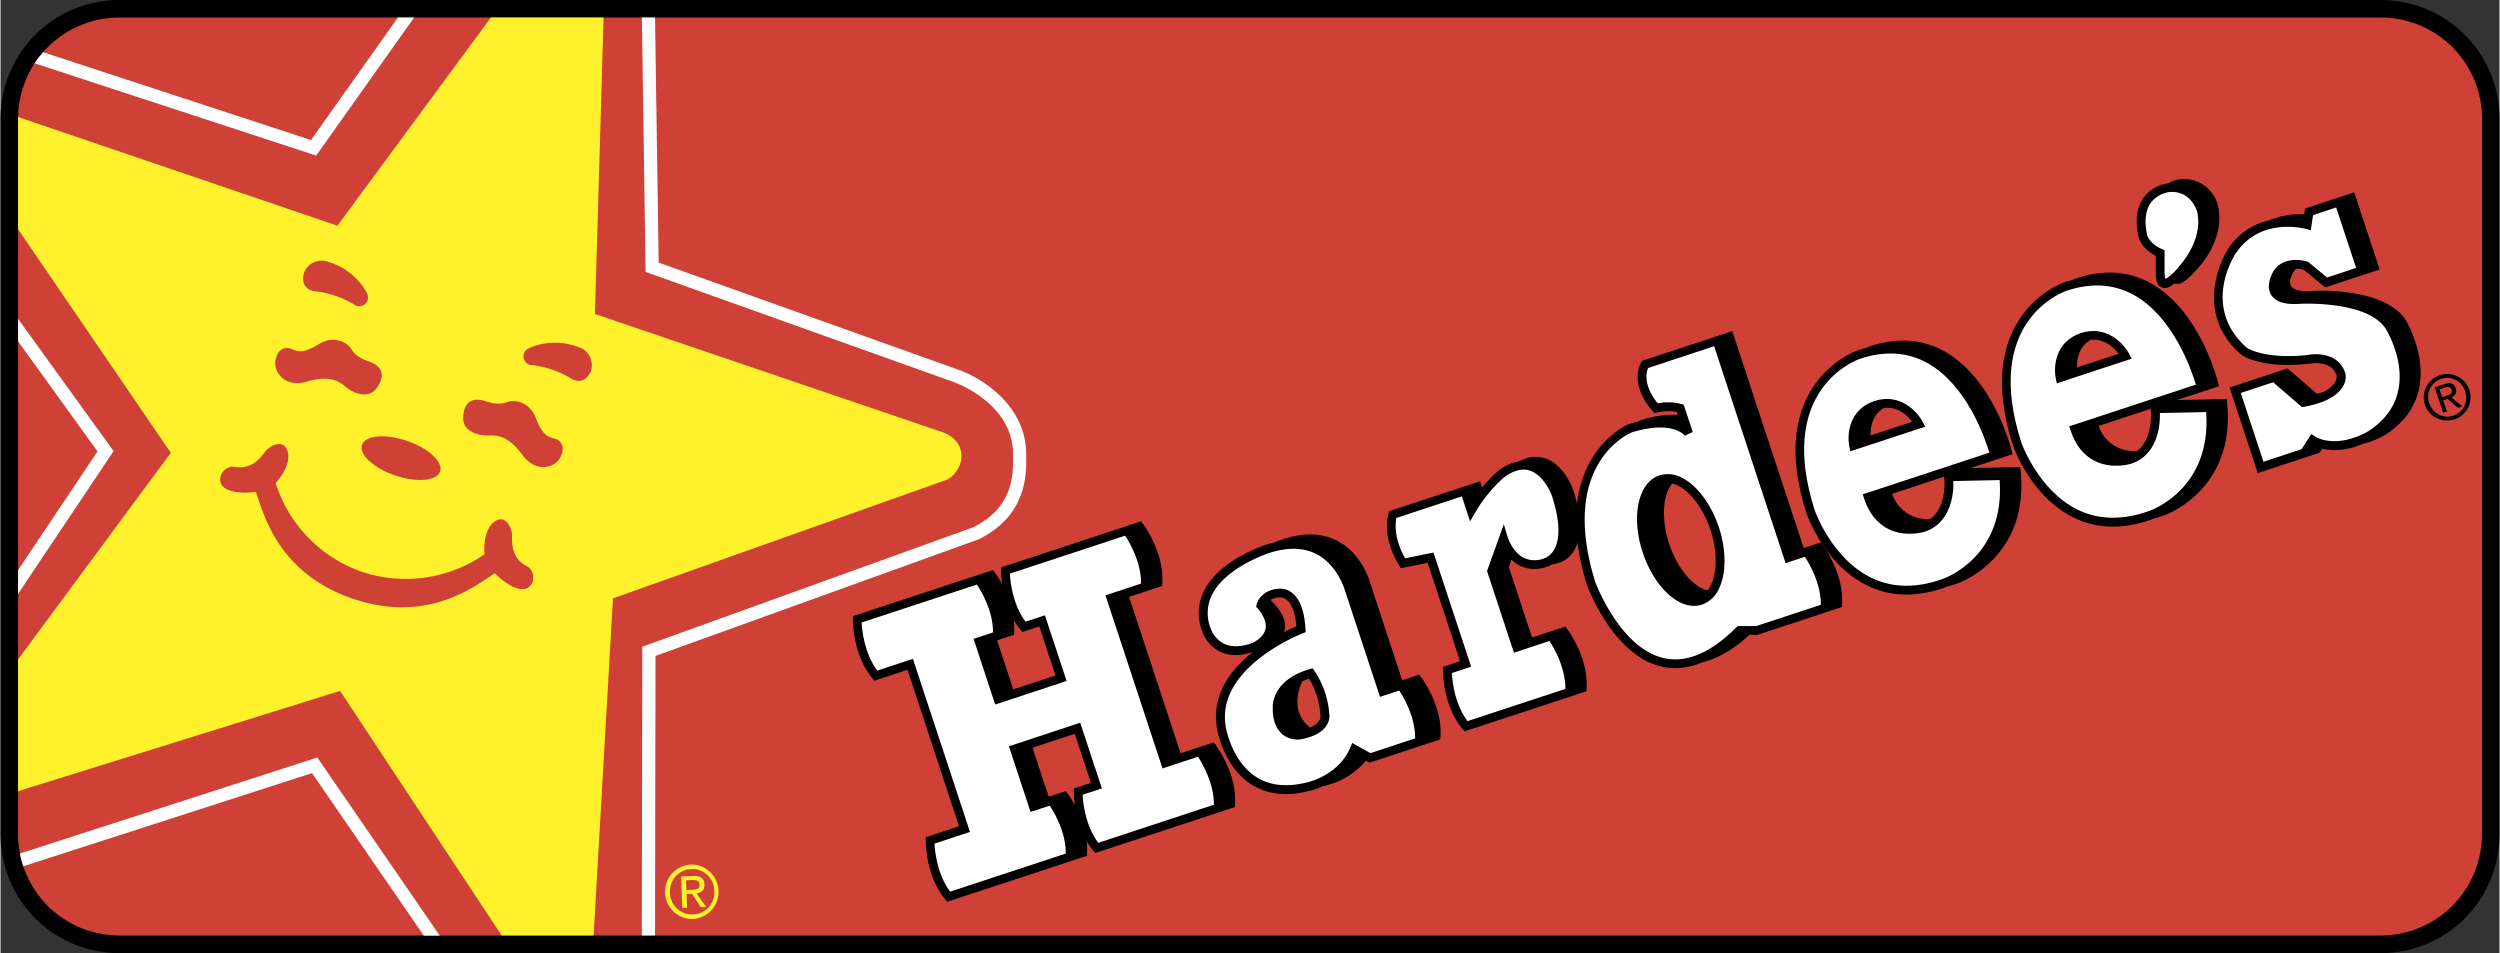
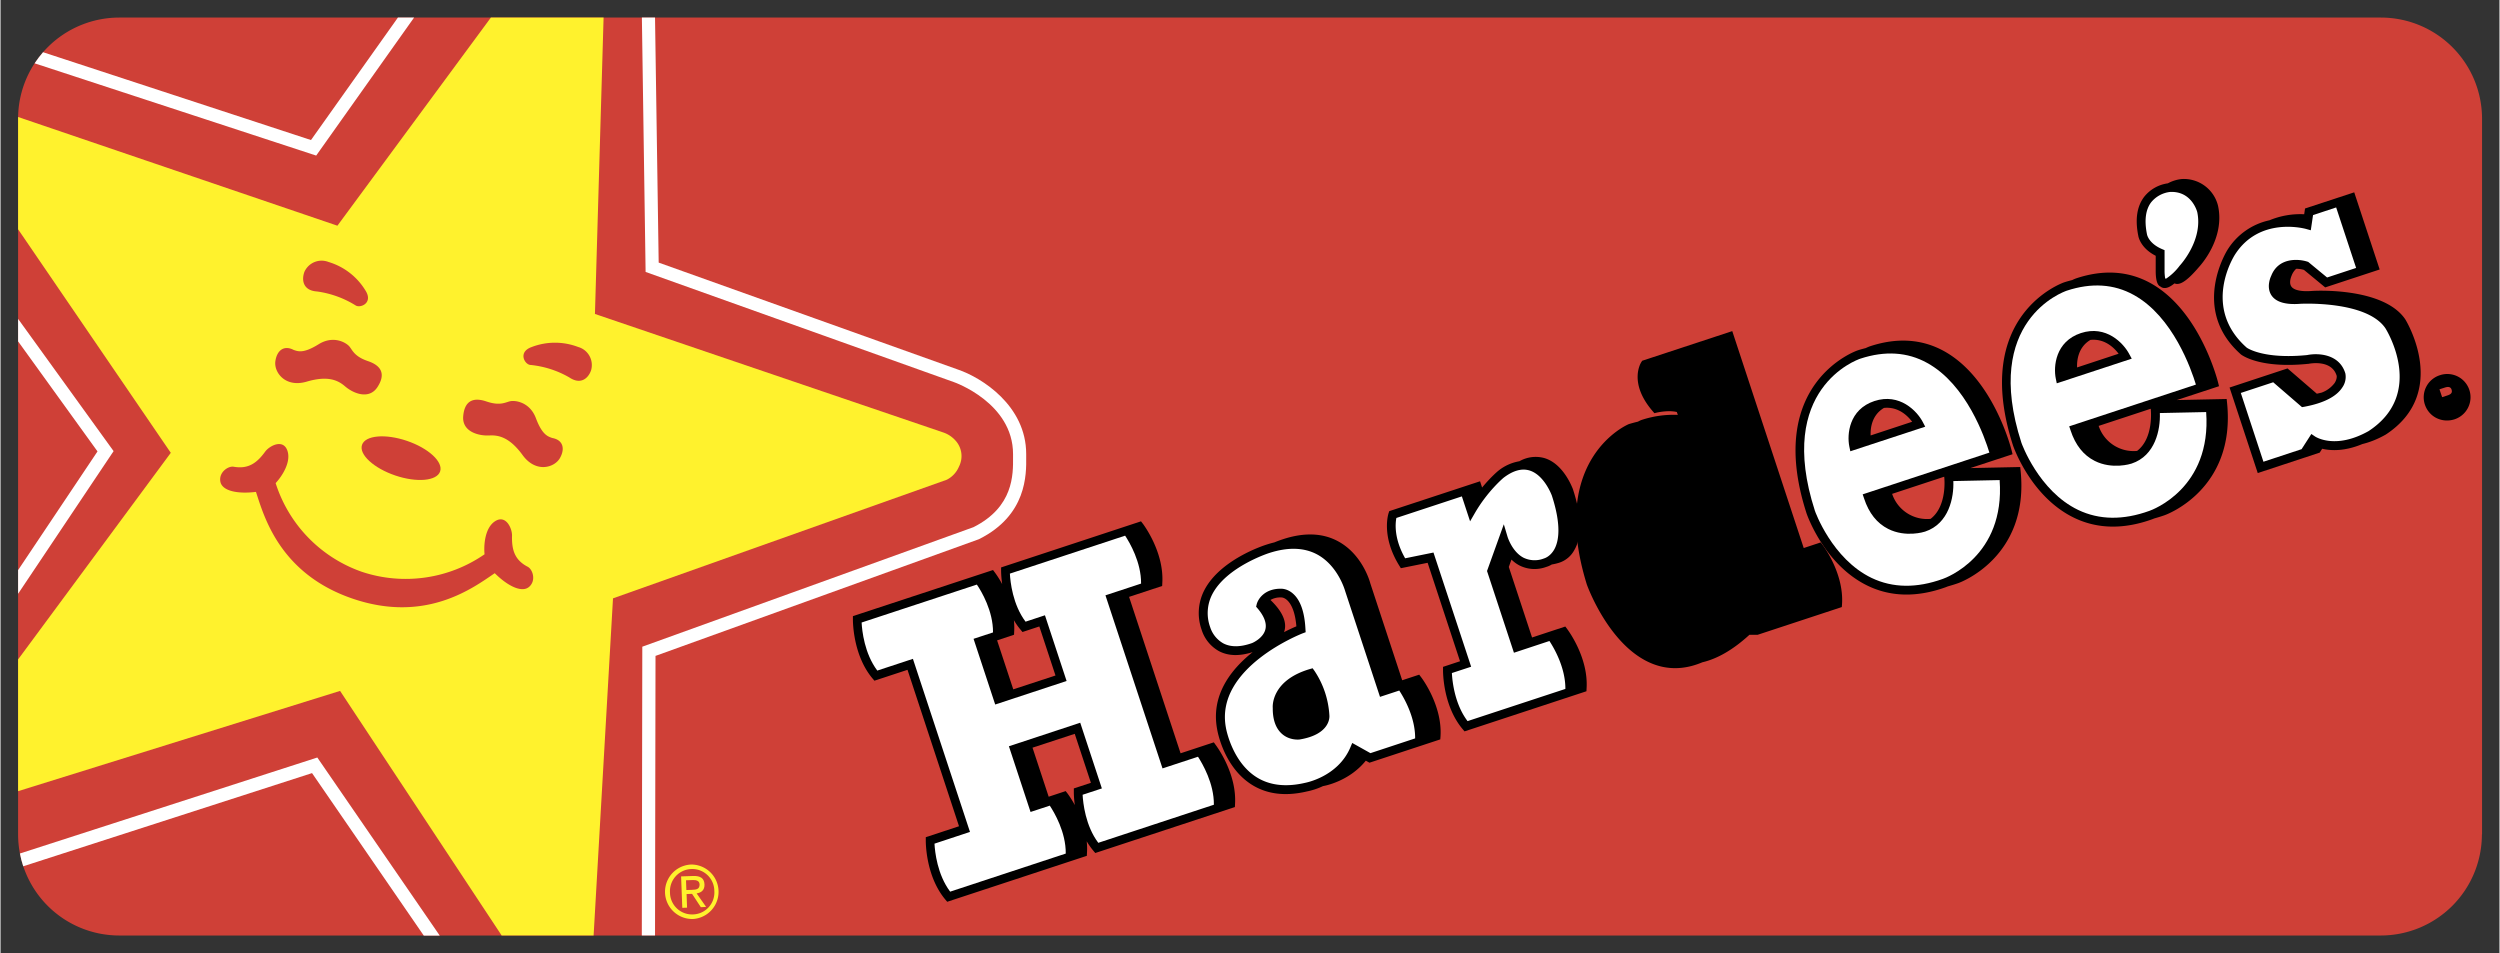
<svg xmlns="http://www.w3.org/2000/svg" width="2500" height="953" viewBox="0 0 35.562 13.562">
  <rect x="0" y="0" width="35.562" height="13.562" fill="#333333" stroke="none" />
-   <path d="M33.875 0H1.688A1.69 1.69 0 0 0 0 1.688v10.188a1.69 1.69 0 0 0 1.688 1.688h32.187a1.69 1.69 0 0 0 1.688-1.688V1.688A1.69 1.69 0 0 0 33.875 0z" />
  <path d="M35.312 11.875a1.44 1.44 0 0 1-1.438 1.438H1.688A1.44 1.44 0 0 1 .25 11.875V1.665A1.44 1.44 0 0 1 1.688.25h32.188a1.44 1.44 0 0 1 1.438 1.438v10.187z" fill="#cf4037" />
  <path d="M.25 4.538v.32l1.13 1.566L.25 8.113v.337l1.359-2.03L.25 4.538zM13.916 7.676l.005-.002.005-.002c.68-.34.673-.92.67-1.168v-.043c0-.689-.634-1.087-.969-1.201L9.366 3.737 9.314.25h-.187l.053 3.62 4.385 1.567c.01.003.844.296.844 1.025v.044c.002.248.008.709-.563.996L9.133 9.203l-.007 4.109h.188l.007-3.978 4.595-1.658zM5.885.25h-.23L4.418 1.993.605.743C.562.793.522.846.485.901l4.007 1.313L5.885.25zM.276 12.146c.012.062.027.123.047.182l4.11-1.326 1.59 2.312h.227L4.508 10.78.276 12.146z" fill="#fff" />
  <path d="M13.466 6.827a.367.367 0 0 0 .173-.186.328.328 0 0 0-.054-.377.405.405 0 0 0-.167-.109L8.459 4.468 8.582.25H6.978L4.794 3.212.25 1.665v1.598l2.173 3.181L.25 9.384v1.875l4.582-1.427 2.299 3.48H8.44l.276-4.797 4.75-1.688z" fill="#fff22d" />
  <path d="M34.923 5.967a.33.33 0 1 0-.207-.628.33.33 0 0 0-.216.417c.061.183.25.267.423.211z" />
  <ellipse transform="rotate(108.808 5.7 6.52)" cx="5.7" cy="6.52" rx=".26" ry=".587" fill="#cf4037" />
  <path d="M8.223 4.939h.001c.141.042.221.19.18.331-.036.106-.142.214-.31.101a1.375 1.375 0 0 0-.558-.178c-.08-.011-.175-.185.024-.255a.924.924 0 0 1 .663.001zM4.667 3.728a.923.923 0 0 1 .525.404c.115.177-.066.256-.136.216a1.398 1.398 0 0 0-.551-.2c-.202-.013-.22-.163-.184-.269v-.002a.268.268 0 0 1 .346-.149zM4.172 4.98c.062.021.139.053.353-.08.214-.134.396-.022.44.031s.07.143.267.209c.196.067.248.191.131.37-.118.179-.339.092-.46-.012-.099-.085-.24-.157-.546-.067-.306.09-.468-.134-.446-.29s.123-.233.261-.161zM7.851 6.233c.153.027.187.151.109.287s-.342.215-.53-.043-.345-.287-.474-.28c-.16.008-.388-.057-.372-.271.017-.213.133-.28.33-.213.196.067.272.011.339-.003.067-.015.279.007.367.244.089.236.17.257.231.279zM5.013 8.52C3.97 8.165 3.749 7.345 3.635 7c-.268.033-.484-.015-.507-.148-.023-.133.114-.224.19-.21.21.037.332-.055.449-.216.059-.08.25-.184.313-.019s-.077.374-.165.468a1.969 1.969 0 0 0 1.229 1.263 1.973 1.973 0 0 0 1.744-.25c-.013-.13.004-.381.154-.473.151-.093.239.106.237.206-.005.2.034.347.224.445.069.036.122.192.022.283-.1.091-.3-.002-.492-.192-.301.204-.977.718-2.02.363z" fill="#cf4037" />
  <path d="M9.858 13.078a.387.387 0 1 1-.028-.775.388.388 0 0 1 .028.775z" fill="#fff22d" />
  <path d="M9.527 12.701a.314.314 0 0 0 .329.312.313.313 0 0 0 .302-.335.314.314 0 0 0-.326-.311.315.315 0 0 0-.305.334z" fill="#cf4037" />
  <path d="M9.763 12.723l.007.194-.068.002-.017-.447.17-.006c.105-.004.16.033.163.121.003.08-.046.117-.112.127l.135.192-.075.004-.125-.19-.078.003z" fill="#fff22d" />
  <path d="M9.76 12.666l.082-.003c.057-.002.108-.008.106-.077-.002-.056-.053-.064-.1-.062l-.093.003.005.139z" fill="#cf4037" />
  <path d="M20.216 9.637l-.027-.036-.237.078-.005.002-.454-1.38c-.003-.013-.107-.406-.455-.596-.22-.121-.486-.131-.789-.031a1.631 1.631 0 0 0-.122.045c-.038.009-.077.02-.116.033-.026.008-.656.21-.881.649a.708.708 0 0 0-.038.559.528.528 0 0 0 .247.306c.132.07.293.074.48.014-.311.248-.596.614-.506 1.096.003.02.087.519.472.777.219.147.488.184.801.111a1 1 0 0 0 .236-.078h.002c.015-.002.367-.065.605-.361l.052.029 1.008-.332.003-.042c.028-.438-.263-.827-.276-.843z" />
  <path d="M20.131 10.508l-.636.21-.259-.145-.027.064c-.178.42-.642.503-.646.504-.281.065-.518.034-.706-.092-.339-.227-.419-.691-.419-.695-.159-.854 1.08-1.336 1.092-1.341l.043-.016-.003-.045c-.012-.242-.072-.412-.177-.504-.083-.074-.165-.07-.174-.07-.23-.001-.326.147-.344.226l-.007.03.021.024c.094.111.132.212.111.298-.031.129-.188.195-.189.195-.164.059-.303.061-.411.004a.405.405 0 0 1-.186-.231.584.584 0 0 1 .029-.465c.201-.392.802-.586.808-.588.27-.088.501-.081.689.021.299.164.395.519.396.522l.495 1.503.274-.09c.063.096.229.378.226.681z" fill="#fff" />
  <path d="M25.93 7.755l-.027-.036-.242.08-1.017-3.087-1.282.422-.012.019c-.008.012-.186.295.161.698l.025.029.037-.009c.002 0 .157-.037.282-.008l.014.041a1.458 1.458 0 0 0-.518.073.34.34 0 0 0-.048.023c-.041.01-.084.021-.13.035-.017.006-1.156.49-.598 2.285.016.044.374 1.013 1.07 1.168.186.041.377.02.573-.063.218-.051.442-.182.67-.391h.116l1.199-.395.003-.042c.028-.437-.264-.826-.276-.842z" />
-   <path d="M25.904 8.607l-.92.303-.263-.001-.018.018c-.363.363-.709.511-1.03.439-.629-.14-.976-1.076-.979-1.086-.521-1.678.478-2.11.521-2.127.589-.179.752.046.754.048l.112-.054-.127-.386-.03-.01a.742.742 0 0 0-.341-.011c-.212-.264-.161-.447-.137-.503l.94-.31 1.017 3.087.274-.09c.065.098.23.379.227.683z" fill="#fff" />
  <path d="M21.971 6.519a.465.465 0 0 0-.356.045.654.654 0 0 0-.302.137c-.008.006-.107.09-.229.237l-.029-.089-1.292.425-.01.029c-.004.014-.106.329.152.746l.023.037.381-.077.461 1.401-.242.08v.044c0 .021-.004.506.279.842l.027.032 1.735-.571.002-.042c.027-.438-.264-.827-.276-.843l-.027-.036-.473.156-.331-1.004.038-.105c.032.032.07.061.114.084a.478.478 0 0 0 .38.021.311.311 0 0 0 .08-.035.78.78 0 0 0 .099-.023.377.377 0 0 0 .223-.185c.111-.193.103-.485-.023-.868-.008-.016-.131-.356-.404-.438z" />
  <path d="M22.112 7.817c-.06.107-.144.129-.147.13a.363.363 0 0 1-.291-.01c-.162-.084-.226-.293-.227-.295l-.054-.181-.239.665.383 1.163.505-.167c.064.097.229.378.227.682l-1.392.458c-.184-.243-.217-.567-.223-.684l.274-.09-.536-1.625-.403.082c-.161-.281-.14-.498-.125-.574l.932-.307.117.355.07-.121c.181-.311.405-.498.408-.5.133-.101.256-.136.366-.103.212.063.319.356.32.359.14.43.096.653.035.763z" fill="#fff" />
  <path d="M17.266 10.564l-.473.156-.733-2.226.471-.155.002-.042c.027-.438-.264-.827-.276-.843l-.027-.035-1.991.656v.044c0 .008 0 .084.015.193a1.36 1.36 0 0 0-.103-.164l-.027-.036-1.994.656v.044c0 .021-.003.507.279.843l.027.032.471-.155.733 2.226-.473.156v.044c0 .021-.004.506.278.843l.027.032 1.987-.654.002-.042a.906.906 0 0 0-.004-.165c.027.046.059.092.095.135l.027.032 1.987-.654.002-.042c.027-.438-.264-.827-.276-.843l-.026-.036z" />
  <path d="M14.423 9.033l.002-.042a1.005 1.005 0 0 0-.004-.165.942.942 0 0 0 .095.135l.027.033.24-.079.23.698-.601.197-.23-.697.241-.08zM15.274 11.22v.044c0 .008-.001.084.014.193a1.36 1.36 0 0 0-.103-.164l-.027-.035-.242.08-.23-.698.601-.197.23.697-.243.08z" fill="#cf4037" />
  <path d="M17.267 11.452l-1.645.542c-.183-.243-.217-.567-.223-.684l.274-.09-.308-.935-1.015.335.308.935.274-.09c.064.097.23.377.227.682l-1.645.542c-.183-.243-.217-.567-.223-.683l.505-.167-.812-2.463-.507.167c-.183-.243-.217-.567-.223-.684l1.64-.54c.066.096.232.377.23.681l-.277.091.308.935 1.016-.335-.308-.935-.276.091c-.183-.243-.217-.567-.223-.684l1.64-.54c.064.097.23.378.227.682l-.507.167.812 2.463.505-.166c.063.098.229.379.226.683z" fill="#fff" />
  <path d="M18.672 9.51l-.042.012c-.552.164-.527.537-.525.553-.002.162.041.287.128.366.109.099.246.083.251.083.446-.072.428-.328.427-.338a1.269 1.269 0 0 0-.213-.64l-.026-.036zM23.609 6.764c-.304.1-.409.583-.239 1.099.107.326.309.597.525.706.11.056.221.067.32.035a.415.415 0 0 0 .236-.219c.109-.216.111-.554.003-.88s-.309-.597-.526-.706a.418.418 0 0 0-.319-.035z" />
-   <path d="M24.335 7.544c-.098-.296-.275-.538-.463-.633a.409.409 0 0 0-.082-.03.33.33 0 0 0-.048.073c-.095.188-.093.489.004.785.098.296.275.539.463.633a.32.32 0 0 0 .083.03c.133-.161.158-.508.043-.858z" fill="#cf4037" />
  <path d="M28.033 6.661l.6-.197-.014-.056c-.011-.042-.263-1.025-.961-1.411-.313-.173-.667-.196-1.051-.07a.45.45 0 0 0-.062.026c-.038.01-.077.02-.116.033-.014.004-1.329.461-.727 2.322.011.031.259.735.872 1.029.331.159.705.165 1.109.019l.028-.011c.049-.014.1-.029.15-.047.009-.003 1.011-.359.887-1.594l-.006-.058-.709.015z" />
  <path d="M27.641 8.238c-.373.135-.713.13-1.013-.013-.565-.271-.806-.949-.808-.956-.562-1.739.598-2.148.647-2.165.35-.115.67-.095.951.061.561.309.821 1.065.885 1.276l-1.803.594.02.059c.068.208.184.353.343.433.25.126.514.042.525.038.339-.112.412-.486.402-.719l.659-.014c.079 1.086-.771 1.393-.808 1.406z" fill="#fff" />
  <path d="M27.39 6.072l-.034-.065c-.081-.156-.329-.418-.689-.3-.363.12-.392.476-.357.647l.014.068 1.066-.35z" />
  <path d="M27.661 6.792l-.001-.008-.741.244a.524.524 0 0 0 .547.356c.24-.181.196-.587.195-.592zM26.613 6.197l.591-.195c-.063-.084-.197-.218-.401-.197-.175.103-.194.29-.19.392z" fill="#cf4037" />
  <path d="M30.971 5.693l.6-.197-.014-.056c-.011-.042-.263-1.025-.961-1.411-.313-.173-.667-.196-1.051-.07a.45.45 0 0 0-.062.026c-.038.01-.077.02-.116.033-.013.004-1.328.461-.727 2.323.011.031.259.735.872 1.029.331.159.705.165 1.109.019l.028-.011c.049-.014.1-.029.15-.047.009-.003 1.011-.359.887-1.594l-.006-.059-.709.015z" />
  <path d="M30.58 7.27c-.373.135-.713.13-1.013-.013-.565-.271-.806-.95-.808-.956-.562-1.739.598-2.148.647-2.165.35-.115.67-.095.951.061.561.309.821 1.065.885 1.276l-1.803.594.02.059c.068.208.184.353.343.433.25.126.514.042.525.038.339-.112.411-.486.402-.719l.659-.014c.079 1.087-.771 1.393-.808 1.406z" fill="#fff" />
  <path d="M30.329 5.104l-.035-.064c-.081-.156-.329-.418-.689-.3-.363.12-.392.476-.357.647l.014.068 1.067-.351z" />
  <path d="M30.6 5.825l-.001-.008-.741.244a.524.524 0 0 0 .547.356c.24-.182.195-.587.195-.592zM29.551 5.229l.591-.195c-.063-.084-.197-.218-.401-.197-.174.103-.194.29-.19.392z" fill="#cf4037" />
  <path d="M31.038 2.548a.526.526 0 0 0-.195.061.52.52 0 0 0-.338.193c-.102.135-.13.321-.083.553 0 .003.025.172.248.285v.216c0 .108.016.179.048.209.006.006.013.01.02.013.012.01.027.018.046.02.032.004.077-.003.153-.065a.182.182 0 0 0 .025.007c.05.006.132-.015.32-.236.013-.014.378-.402.275-.875a.5.5 0 0 0-.519-.381z" />
  <path d="M31.012 3.78a.788.788 0 0 1-.198.188l-.002-.005h-.007a.62.62 0 0 1-.009-.107V3.56l-.038-.016c-.189-.082-.211-.204-.212-.209-.04-.198-.02-.351.059-.456a.407.407 0 0 1 .266-.147c.307-.018.387.273.39.286.086.403-.245.758-.249.762z" fill="#fff" />
  <path d="M34.22 4.542c-.312-.455-1.279-.405-1.32-.402-.158.013-.264-.01-.3-.063-.041-.06.005-.156.005-.157a.255.255 0 0 1 .064-.095c.05 0 .092.01.111.016l.302.249.775-.255-.362-1.098-.7.23-.012.082a1.147 1.147 0 0 0-.495.086.936.936 0 0 0-.595.418c-.005.008-.538.848.19 1.491.013.01.267.203.953.134h.006c.014-.003.333-.068.404.172-.001-.002.008.043-.031.102a.408.408 0 0 1-.183.135l-.069.016-.417-.36-.825.272.401 1.217.882-.291.035-.055c.128.03.323.037.572-.067.1-.024.211-.066.333-.135.918-.603.283-1.632.276-1.642z" />
  <path d="M33.699 6.135c-.47.264-.75.084-.761.077l-.053-.036-.139.216-.543.179-.322-.979.461-.152.41.354.03-.005c.276-.051.459-.144.544-.276a.26.26 0 0 0 .043-.198c-.083-.28-.39-.294-.545-.262-.627.062-.857-.104-.859-.106-.644-.569-.185-1.296-.165-1.327.347-.538.982-.369 1.009-.362l.068.019.032-.216.329-.109.284.861-.413.136-.269-.222-.01-.003c-.135-.044-.416-.059-.517.203-.001.001-.077.155.005.277.065.096.204.136.413.119.008 0 .936-.048 1.207.347.022.035.574.933-.239 1.465z" fill="#fff" />
-   <path d="M18.622 9.657a.904.904 0 0 0-.098.041c-.056.122-.164.441.113.656.148-.063.149-.152.148-.158a1.218 1.218 0 0 0-.163-.539zM34.563 5.736a.267.267 0 0 1 .17-.345.266.266 0 0 1 .34.177c.05.151-.025.3-.167.347a.27.27 0 0 1-.343-.179z" fill="#cf4037" />
-   <path d="M34.761 5.698l.063-.021.148.126.062-.02-.156-.126c.051-.024.083-.066.062-.13-.023-.072-.076-.089-.162-.061l-.138.045.12.362.055-.018-.054-.157z" />
  <path d="M34.746 5.652l-.038-.112.075-.024c.038-.013.082-.018.097.027.019.056-.022.073-.069.088l-.065.021zM18.265 8.996c.075-.039.137-.066.176-.083-.027-.326-.151-.413-.219-.411a.28.28 0 0 0-.15.036c.224.214.227.369.193.458z" fill="#cf4037" />
</svg>